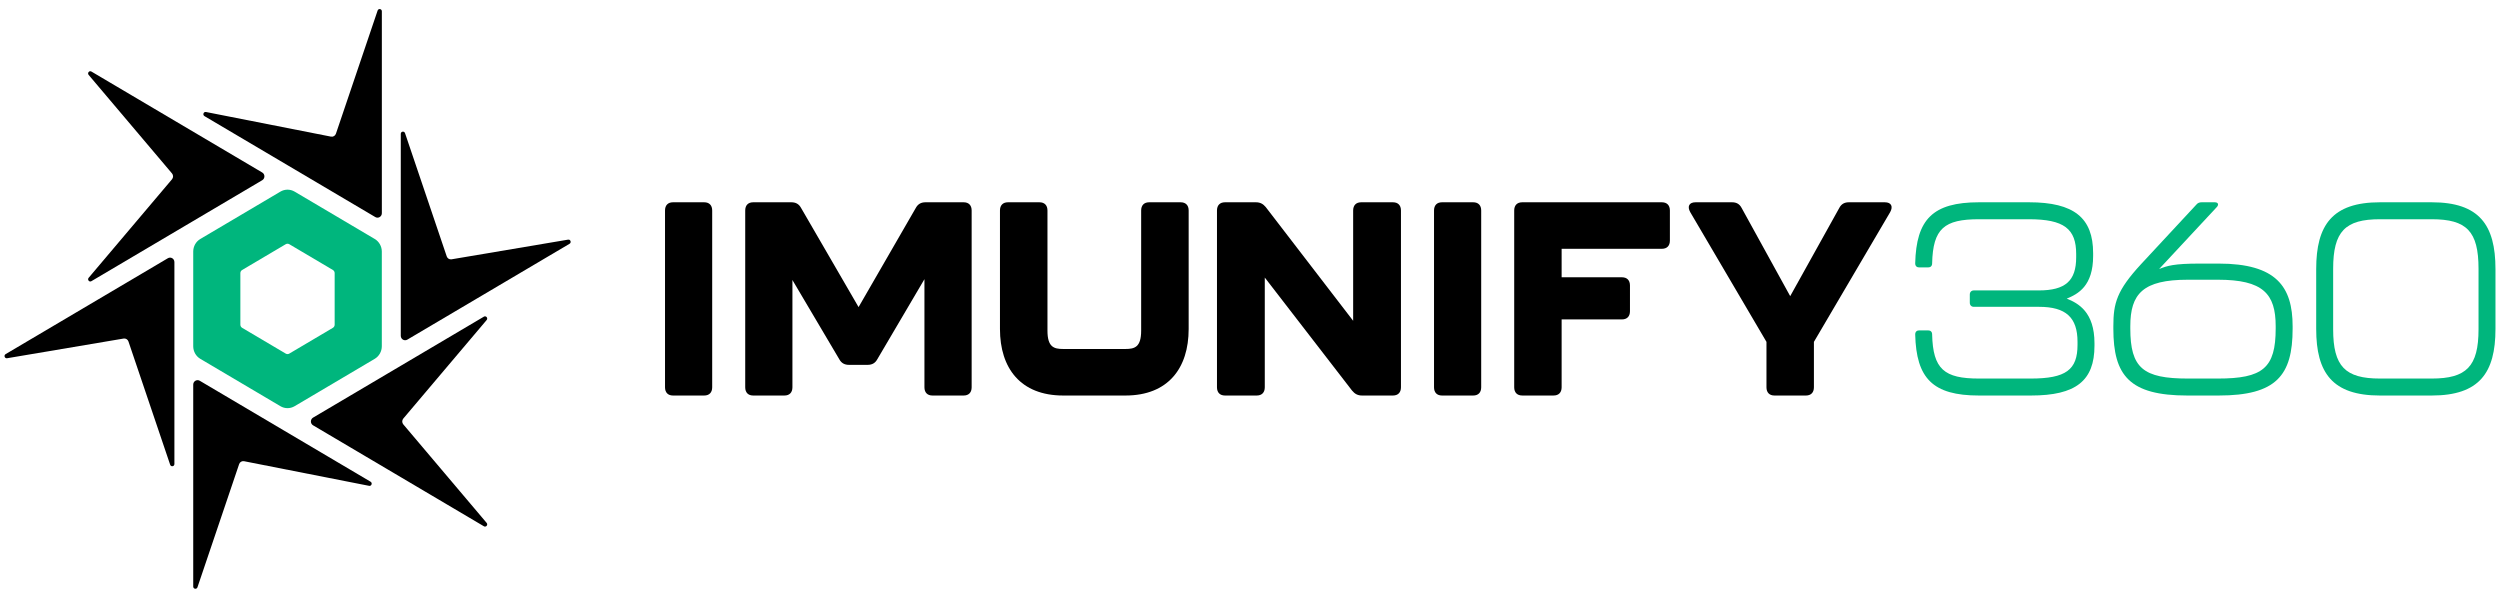
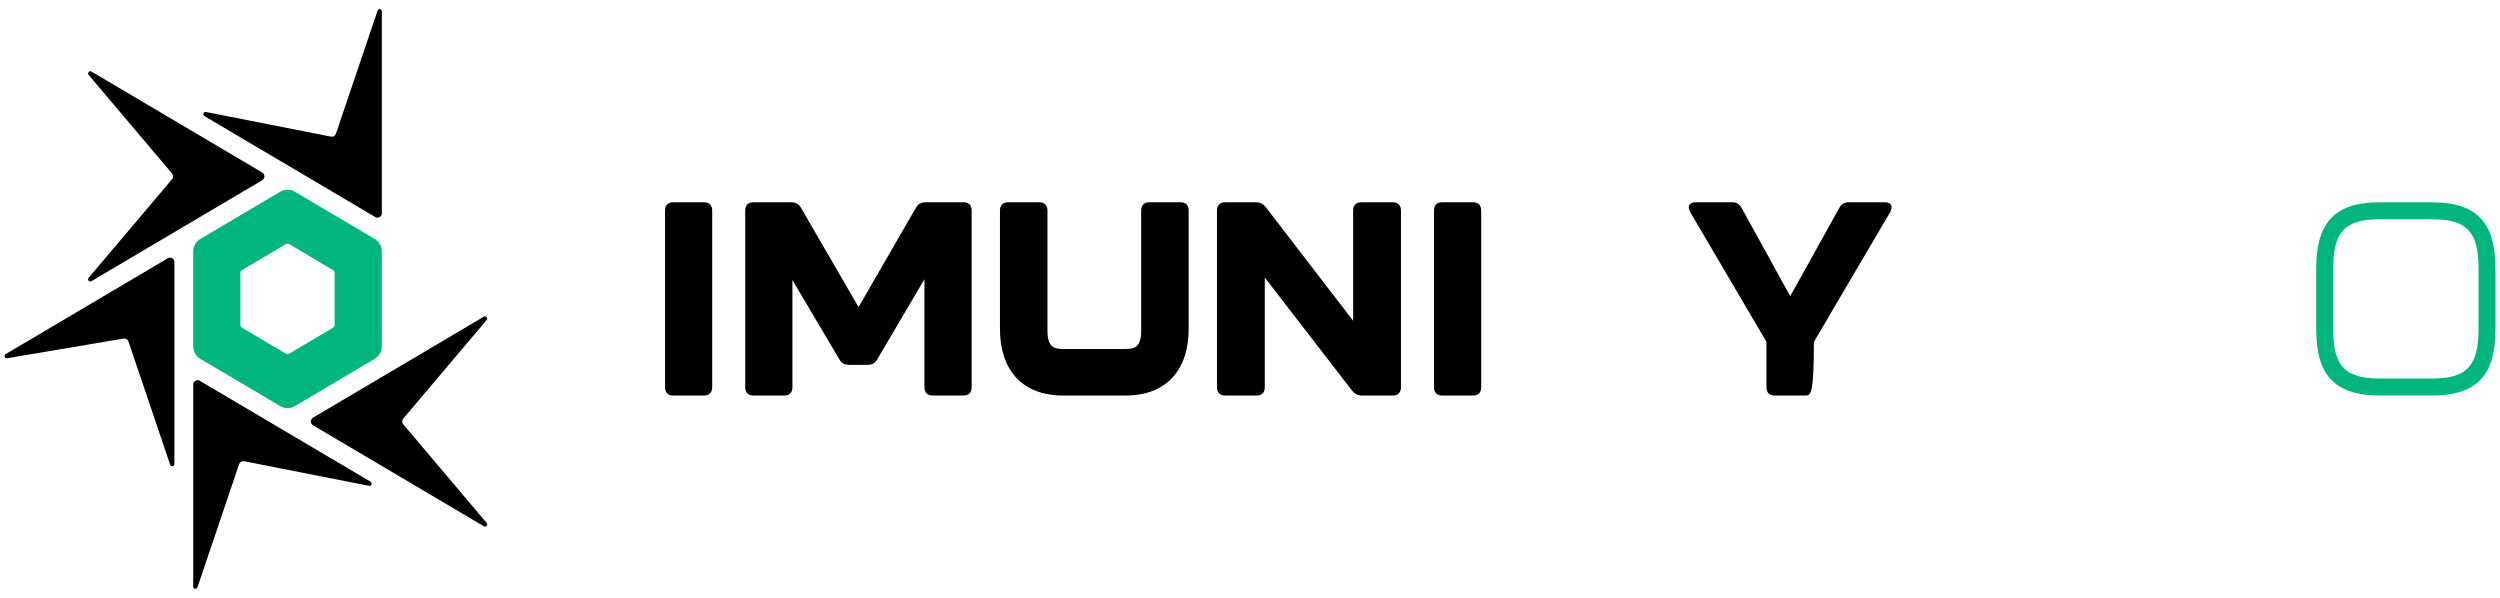
<svg xmlns="http://www.w3.org/2000/svg" width="138" height="33" viewBox="0 0 138 33" fill="none">
  <path d="M36.709 21.379V11.619C36.709 11.332 36.871 11.166 37.15 11.166H38.871C39.151 11.166 39.313 11.332 39.313 11.619V21.379C39.313 21.666 39.151 21.833 38.871 21.833H37.15C36.871 21.833 36.709 21.666 36.709 21.379Z" fill="black" />
  <path d="M41.136 21.379V11.619C41.136 11.332 41.297 11.166 41.577 11.166H43.683C43.918 11.166 44.095 11.256 44.213 11.468L47.393 16.952L50.558 11.468C50.676 11.256 50.853 11.166 51.088 11.166H53.194C53.473 11.166 53.635 11.332 53.635 11.619V21.379C53.635 21.666 53.473 21.833 53.194 21.833H51.471C51.191 21.833 51.029 21.666 51.029 21.379V15.411L48.423 19.838C48.306 20.05 48.129 20.14 47.894 20.14H46.863C46.627 20.14 46.451 20.05 46.333 19.838L43.742 15.457V21.379C43.742 21.666 43.58 21.833 43.3 21.833H41.577C41.297 21.833 41.136 21.666 41.136 21.379Z" fill="black" />
  <path d="M55.198 18.161V11.619C55.198 11.332 55.36 11.166 55.64 11.166H57.378C57.658 11.166 57.82 11.332 57.82 11.619V18.252C57.82 19.158 58.174 19.264 58.689 19.264H62.123C62.638 19.264 62.992 19.158 62.992 18.252V11.619C62.992 11.332 63.154 11.166 63.434 11.166H65.172C65.452 11.166 65.614 11.332 65.614 11.619V18.161C65.614 20.322 64.48 21.833 62.123 21.833H58.689C56.332 21.833 55.198 20.322 55.198 18.161Z" fill="black" />
  <path d="M67.177 21.379V11.619C67.177 11.332 67.34 11.166 67.621 11.166H69.326C69.564 11.166 69.727 11.256 69.875 11.438L74.694 17.708V11.619C74.694 11.332 74.857 11.166 75.138 11.166H76.888C77.17 11.166 77.333 11.332 77.333 11.619V21.379C77.333 21.666 77.17 21.833 76.888 21.833H75.183C74.946 21.833 74.783 21.742 74.634 21.561L69.816 15.321V21.379C69.816 21.666 69.653 21.833 69.371 21.833H67.621C67.34 21.833 67.177 21.666 67.177 21.379Z" fill="black" />
  <path d="M79.158 21.379V11.619C79.158 11.332 79.32 11.166 79.599 11.166H81.321C81.6 11.166 81.762 11.332 81.762 11.619V21.379C81.762 21.666 81.6 21.833 81.321 21.833H79.599C79.32 21.833 79.158 21.666 79.158 21.379Z" fill="black" />
-   <path d="M83.584 21.379V11.619C83.584 11.332 83.747 11.166 84.028 11.166H91.734C92.015 11.166 92.178 11.332 92.178 11.619V13.281C92.178 13.568 92.015 13.734 91.734 13.734H86.202V15.306H89.53C89.811 15.306 89.974 15.472 89.974 15.759V17.179C89.974 17.466 89.811 17.632 89.53 17.632H86.202V21.379C86.202 21.666 86.039 21.832 85.759 21.832H84.028C83.747 21.832 83.584 21.666 83.584 21.379Z" fill="black" />
-   <path d="M97.509 21.379V18.871L93.301 11.71C93.124 11.392 93.242 11.166 93.595 11.166H95.611C95.846 11.166 96.023 11.256 96.14 11.483L98.819 16.348L101.526 11.483C101.643 11.256 101.82 11.166 102.055 11.166H104.042C104.395 11.166 104.513 11.392 104.337 11.71L100.128 18.871V21.379C100.128 21.666 99.966 21.833 99.687 21.833H97.95C97.671 21.833 97.509 21.666 97.509 21.379Z" fill="black" />
+   <path d="M97.509 21.379V18.871L93.301 11.71C93.124 11.392 93.242 11.166 93.595 11.166H95.611C95.846 11.166 96.023 11.256 96.14 11.483L98.819 16.348L101.526 11.483C101.643 11.256 101.82 11.166 102.055 11.166H104.042C104.395 11.166 104.513 11.392 104.337 11.71L100.128 18.871C100.128 21.666 99.966 21.833 99.687 21.833H97.95C97.671 21.833 97.509 21.666 97.509 21.379Z" fill="black" />
  <path d="M21.078 11.769V0.623C21.078 0.485 20.888 0.452 20.844 0.583L18.543 7.381C18.504 7.496 18.388 7.565 18.271 7.542L11.369 6.182C11.236 6.156 11.169 6.34 11.287 6.41L20.717 11.982C20.877 12.077 21.078 11.959 21.078 11.769Z" fill="black" />
  <path d="M14.475 9.522L5.045 3.949C4.928 3.879 4.805 4.031 4.894 4.136L9.495 9.574C9.573 9.666 9.573 9.803 9.495 9.896L4.894 15.334C4.805 15.439 4.928 15.59 5.045 15.521L14.475 9.948C14.636 9.853 14.636 9.616 14.475 9.522Z" fill="black" />
  <path d="M10.666 21.231V32.377C10.666 32.516 10.855 32.548 10.9 32.417L13.2 25.62C13.239 25.504 13.355 25.436 13.473 25.459L20.374 26.818C20.507 26.845 20.574 26.66 20.457 26.591L11.027 21.018C10.866 20.923 10.666 21.042 10.666 21.231Z" fill="black" />
  <path d="M17.282 23.478L26.712 29.051C26.83 29.121 26.952 28.969 26.863 28.864L22.262 23.426C22.184 23.334 22.184 23.197 22.262 23.104L26.863 17.666C26.952 17.561 26.83 17.41 26.712 17.479L17.282 23.052C17.122 23.147 17.122 23.384 17.282 23.478Z" fill="black" />
-   <path d="M22.484 18.748L31.44 13.456C31.555 13.387 31.492 13.205 31.36 13.228L24.925 14.314C24.81 14.334 24.697 14.265 24.659 14.152L22.357 7.349C22.312 7.218 22.123 7.25 22.123 7.389V18.535C22.123 18.725 22.323 18.843 22.484 18.748Z" fill="black" />
  <path d="M9.267 14.254L0.311 19.547C0.195 19.615 0.258 19.797 0.39 19.775L6.825 18.688C6.94 18.669 7.053 18.737 7.091 18.851L9.393 25.654C9.438 25.785 9.627 25.752 9.627 25.613V14.467C9.627 14.278 9.427 14.159 9.267 14.254Z" fill="black" />
-   <path d="M105.719 18.463C105.719 18.312 105.808 18.237 105.941 18.237H106.431C106.565 18.237 106.654 18.312 106.654 18.463C106.699 20.382 107.322 20.896 109.238 20.896H112.095C114.041 20.896 114.679 20.412 114.679 19.037V18.871C114.679 17.527 114.041 16.937 112.556 16.937H108.956C108.822 16.937 108.733 16.847 108.733 16.711V16.257C108.733 16.121 108.822 16.031 108.956 16.031H112.541C114.011 16.031 114.605 15.502 114.605 14.203V14.021C114.605 12.631 113.936 12.102 111.991 12.102H109.238C107.322 12.102 106.699 12.616 106.654 14.535C106.654 14.686 106.565 14.762 106.431 14.762H105.941C105.808 14.762 105.719 14.686 105.719 14.535C105.778 12.118 106.684 11.166 109.238 11.166H112.006C114.486 11.166 115.541 12.027 115.541 13.976V14.127C115.541 15.789 114.709 16.227 114.085 16.484C114.724 16.741 115.615 17.224 115.615 18.947V19.083C115.615 21.017 114.59 21.833 112.11 21.833H109.238C106.684 21.833 105.778 20.881 105.719 18.463Z" fill="#00B67D" />
-   <path d="M116.657 18.146V18.01C116.657 16.726 116.85 16.031 118.187 14.58L121.246 11.287C121.32 11.196 121.424 11.166 121.528 11.166H122.256C122.449 11.166 122.493 11.302 122.36 11.438L119.182 14.852C119.627 14.671 120.005 14.55 121.416 14.55H122.469C125.647 14.55 126.553 15.819 126.553 18.01V18.146C126.553 20.73 125.647 21.833 122.469 21.833H120.741C117.548 21.833 116.657 20.73 116.657 18.146ZM122.425 20.896C124.905 20.896 125.618 20.322 125.618 18.131V18.01C125.618 16.212 124.92 15.441 122.425 15.441H120.771C118.291 15.441 117.593 16.212 117.593 18.01V18.131C117.593 20.322 118.306 20.896 120.771 20.896H122.425Z" fill="#00B67D" />
  <path d="M127.854 18.161V14.852C127.854 12.42 128.745 11.166 131.373 11.166H134.231C136.859 11.166 137.75 12.42 137.75 14.852V18.161C137.75 20.579 136.859 21.833 134.231 21.833H131.373C128.745 21.833 127.854 20.579 127.854 18.161ZM134.231 20.896C136.146 20.896 136.815 20.231 136.815 18.176V14.837C136.815 12.767 136.161 12.102 134.231 12.102H131.373C129.458 12.102 128.79 12.767 128.79 14.837V18.176C128.79 20.231 129.458 20.896 131.373 20.896H134.231Z" fill="#00B67D" />
  <path fill-rule="evenodd" clip-rule="evenodd" d="M13.366 14.903C13.306 14.939 13.268 15.005 13.268 15.077V17.922C13.268 17.994 13.306 18.06 13.366 18.096C13.777 18.339 15.362 19.276 15.773 19.519C15.834 19.555 15.908 19.555 15.969 19.519C16.38 19.276 17.964 18.339 18.375 18.096C18.436 18.06 18.473 17.994 18.473 17.922V15.077C18.473 15.005 18.436 14.939 18.375 14.903C17.964 14.66 16.38 13.724 15.969 13.48C15.908 13.445 15.834 13.445 15.773 13.48C15.362 13.724 13.777 14.66 13.366 14.903ZM10.666 13.886C10.666 13.599 10.815 13.334 11.058 13.191C12.024 12.62 14.513 11.148 15.479 10.577C15.721 10.434 16.02 10.434 16.263 10.577C17.229 11.148 19.717 12.62 20.684 13.191C20.926 13.334 21.076 13.599 21.076 13.886V19.113C21.076 19.4 20.926 19.665 20.684 19.808C19.718 20.38 17.229 21.851 16.263 22.422C16.02 22.566 15.721 22.566 15.479 22.422C14.513 21.851 12.024 20.38 11.058 19.808C10.815 19.665 10.666 19.4 10.666 19.113V13.886Z" fill="#00B67D" />
</svg>